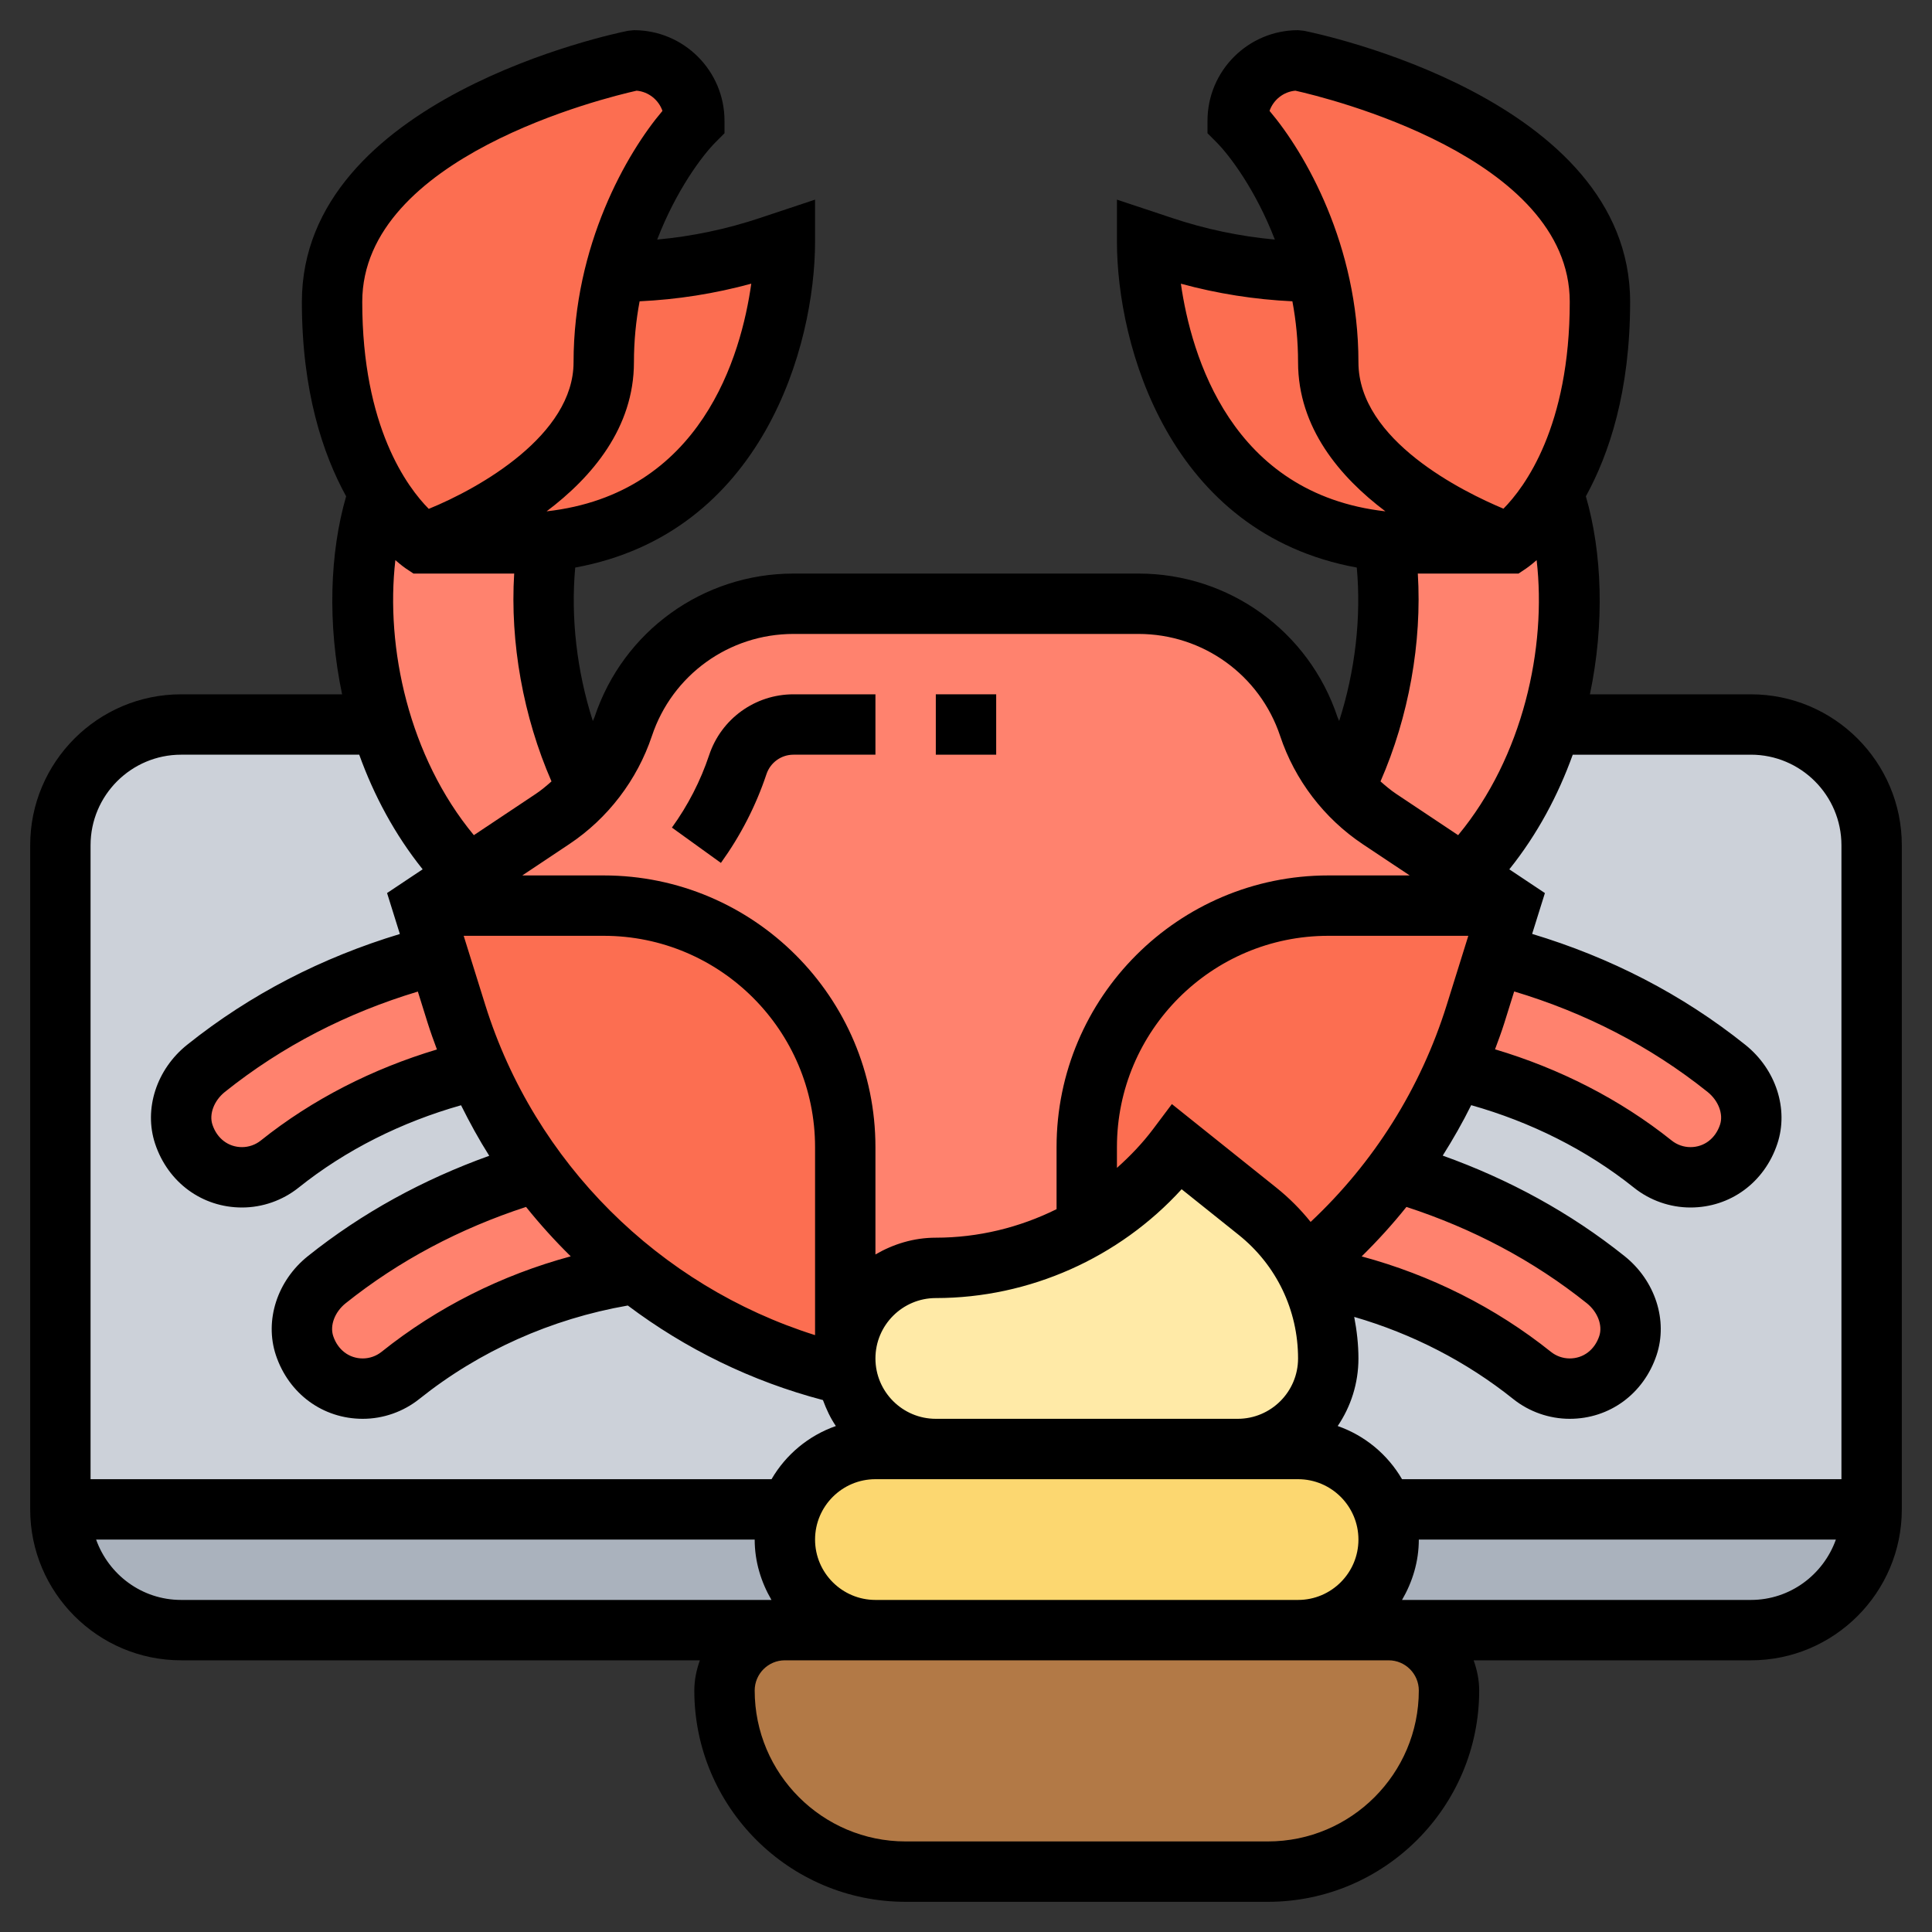
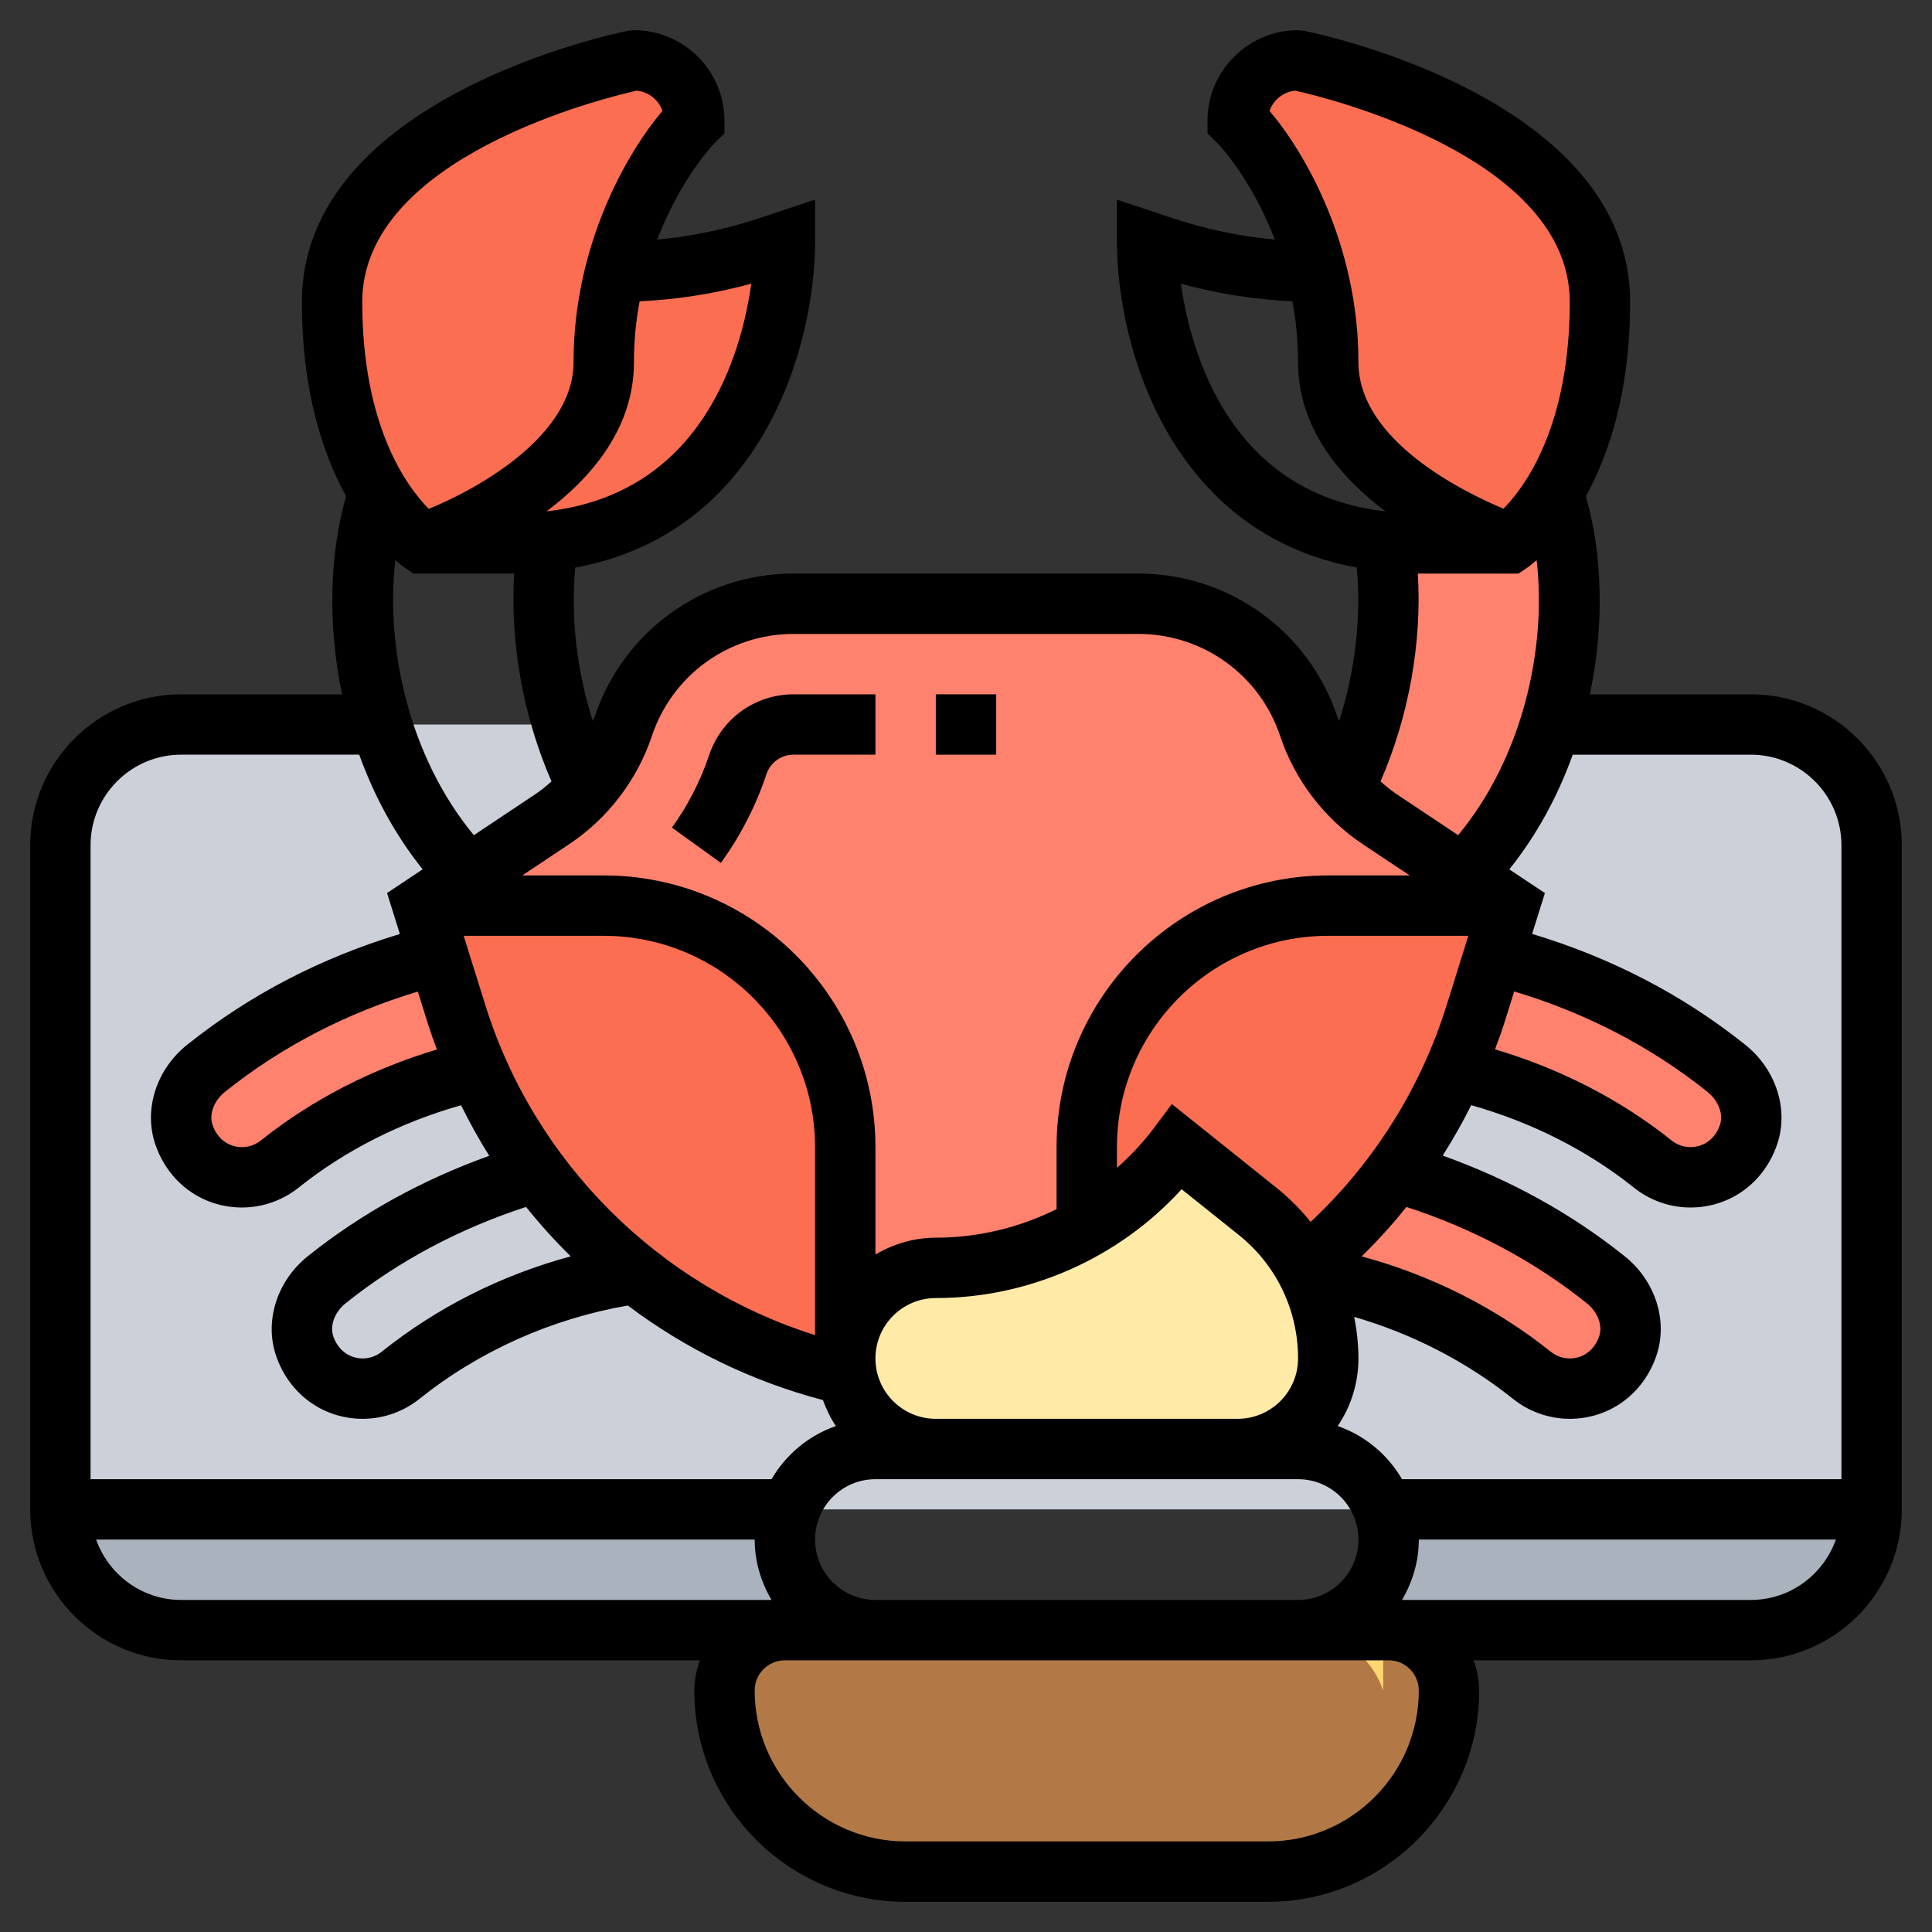
<svg xmlns="http://www.w3.org/2000/svg" id="Layer_5" enable-background="new 0 0 64 64" height="512" viewBox="0 0 64 64" width="512">
  <rect x="0" y="0" width="64" height="64" fill="#333333" stroke="none" />
  <g>
    <g>
      <path d="m62 50h-60v-22c0-2.209 1.791-4 4-4h52c2.209 0 4 1.791 4 4z" fill="#ccd1d9" />
      <path d="m26 54h-20c-2.21 0-4-1.79-4-4h24.17.01c-.12.31-.18.65-.18 1 0 1.66 1.34 3 3 3z" fill="#aab2bd" />
      <path d="m45.83 50h16.17c0 2.21-1.79 4-4 4h-12-3c.83 0 1.58-.34 2.12-.88s.88-1.29.88-2.12c0-.35-.06-.69-.18-1z" fill="#aab2bd" />
      <path d="m46 54c1.1 0 2 .9 2 2 0 1.66-.67 3.16-1.76 4.24-1.08 1.09-2.58 1.76-4.24 1.76h-12c-3.31 0-6-2.69-6-6 0-.55.22-1.05.59-1.41.36-.37.86-.59 1.41-.59h3 14z" fill="#b27946" />
      <path d="m43.36 42.25c.42.84.64 1.78.64 2.75 0 1.66-1.34 3-3 3h-10c-1.47 0-2.69-1.06-2.95-2.45-.03-.18-.05-.36-.05-.55 0-.83.34-1.58.88-2.12s1.29-.88 2.12-.88c1.58 0 3.1-.37 4.47-1.06.18-.09.35-.18.53-.28 1.15-.66 2.18-1.56 3-2.66l2.66 2.13c.65.52 1.17 1.15 1.55 1.86.06.08.11.17.15.26z" fill="#ffeaa7" />
-       <path d="m45.82 50c.12.31.18.65.18 1 0 .83-.34 1.58-.88 2.12s-1.29.88-2.12.88h-14c-1.66 0-3-1.34-3-3 0-.35.06-.69.18-1 .14-.43.39-.81.7-1.12.54-.54 1.29-.88 2.12-.88h2 10 2c1.31 0 2.42.83 2.82 2z" fill="#fcd770" />
+       <path d="m45.82 50c.12.31.18.65.18 1 0 .83-.34 1.58-.88 2.12s-1.29.88-2.12.88h-14h2 10 2c1.31 0 2.42.83 2.82 2z" fill="#fcd770" />
      <g fill="#ff826e">
        <path d="m57.19 35.39c.65.52 1 1.39.74 2.18-.3.89-1.07 1.43-1.93 1.43-.45 0-.9-.16-1.25-.44-1.92-1.54-4.17-2.6-6.55-3.14.25-.59.48-1.2.68-1.83l.62-1.99c2.79.69 5.42 1.97 7.69 3.79z" />
        <path d="m43.36 42.25c-.04-.09-.09-.18-.15-.26l.01-.01c1.13-.92 2.14-1.99 3.01-3.18 2.52.73 4.89 1.93 6.96 3.59.65.52 1 1.39.74 2.18-.3.89-1.07 1.43-1.93 1.43-.45 0-.9-.16-1.25-.44-2.15-1.72-4.7-2.85-7.39-3.31z" />
        <path d="m15.12 33.59c.2.63.43 1.24.7 1.83-2.38.54-4.63 1.6-6.55 3.14-.36.28-.8.44-1.25.44-.86 0-1.64-.54-1.93-1.43-.06-.18-.09-.37-.09-.55 0-.62.32-1.23.82-1.63 2.27-1.81 4.9-3.09 7.68-3.79z" />
-         <path d="m17.77 38.81c.94 1.28 2.05 2.42 3.28 3.38-2.83.41-5.53 1.56-7.78 3.37-.36.28-.8.44-1.25.44-.86 0-1.64-.54-1.93-1.43-.26-.79.08-1.66.73-2.18 2.07-1.65 4.44-2.86 6.95-3.58z" />
-         <path d="m12.62 24c-.82-2.69-.81-5.54-.08-7.68.74 1.2 1.46 1.68 1.46 1.68h3c.4 0 .78-.02 1.15-.06-.4 2.5 0 5.54 1.31 8.15l.02.01c-.35.39-.74.74-1.18 1.03l-2.79 1.87c-1.38-1.4-2.33-3.16-2.89-5z" />
        <path d="m45.85 17.94c.37.04.75.06 1.15.06h3s.72-.48 1.46-1.68c.73 2.14.74 4.99-.08 7.68-.56 1.84-1.51 3.6-2.89 5l-2.79-1.87c-.44-.29-.83-.64-1.18-1.03l.02-.01c1.31-2.61 1.71-5.65 1.31-8.15z" />
        <path d="m28 45v-7c0-4.42-3.58-8-8-8h-6l1.51-1 2.79-1.87c.44-.29.83-.64 1.18-1.03.52-.59.92-1.28 1.17-2.04.8-2.42 3.08-4.06 5.63-4.06h11.44c1.28 0 2.48.41 3.47 1.12.99.72 1.76 1.73 2.16 2.94.25.76.65 1.45 1.17 2.04.35.39.74.74 1.18 1.03l2.79 1.87 1.51 1h-6c-4.42 0-8 3.58-8 8v2.66c-.18.1-.35.19-.53.28-1.37.69-2.89 1.06-4.47 1.06-.83 0-1.58.34-2.12.88s-.88 1.29-.88 2.12z" />
      </g>
      <path d="m28.05 45.55c-2.58-.59-4.96-1.74-7-3.36-1.23-.96-2.34-2.1-3.28-3.38-.77-1.04-1.43-2.17-1.95-3.39-.27-.59-.5-1.2-.7-1.83l-.62-1.99-.5-1.6h6c4.42 0 8 3.58 8 8v7c0 .19.02.37.05.55z" fill="#fc6e51" />
      <path d="m44 30h6l-.5 1.6-.62 1.99c-.2.63-.43 1.24-.68 1.83-.54 1.21-1.19 2.34-1.97 3.38-.87 1.19-1.88 2.26-3.01 3.18l-.01.01c-.38-.71-.9-1.34-1.55-1.86l-2.66-2.13c-.82 1.1-1.85 2-3 2.66v-2.66c0-4.42 3.58-8 8-8z" fill="#fc6e51" />
      <path d="m22.41 2.59c.37.36.59.86.59 1.41-.73.73-1.99 2.53-2.62 5-.23.91-.38 1.92-.38 3 0 4-6 6-6 6s-.72-.48-1.46-1.68c-.76-1.24-1.54-3.26-1.54-6.32 0-3 2.5-5 5-6.25s5-1.75 5-1.75c.55 0 1.05.22 1.41.59z" fill="#fc6e51" />
      <path d="m25.49 8.17.51-.17s0 9.13-7.85 9.94c-.37.04-.75.06-1.15.06h-3s6-2 6-6c0-1.08.15-2.09.38-3 1.73 0 3.46-.28 5.11-.83z" fill="#fc6e51" />
      <path d="m53 10c0 3.06-.78 5.08-1.54 6.32-.74 1.2-1.46 1.68-1.46 1.68s-6-2-6-6c0-1.08-.15-2.09-.38-3-.63-2.47-1.89-4.27-2.62-5 0-.55.22-1.05.59-1.41.36-.37.86-.59 1.41-.59 0 0 2.5.5 5 1.75s5 3.25 5 6.25z" fill="#fc6e51" />
-       <path d="m47 18c-.4 0-.78-.02-1.15-.06-7.85-.81-7.85-9.94-7.85-9.94l.51.17c1.65.55 3.38.83 5.11.83.23.91.38 1.92.38 3 0 4 6 6 6 6z" fill="#fc6e51" />
    </g>
    <g>
      <path d="m58 23h-5.332c.492-2.35.406-4.694-.134-6.559.768-1.396 1.466-3.473 1.466-6.441 0-6.742-10.362-8.893-10.804-8.98l-.196-.02c-1.654 0-3 1.346-3 3v.414l.293.293c.443.444 1.305 1.591 1.938 3.229-1.156-.106-2.296-.345-3.401-.714l-1.83-.609v1.387c0 3.449 1.733 9.665 7.945 10.801.152 1.651-.053 3.431-.583 5.082-.017-.046-.042-.088-.058-.135-.947-2.84-3.595-4.748-6.589-4.748h-11.43c-2.995 0-5.643 1.909-6.588 4.748-.016.047-.041.09-.059.136-.53-1.651-.735-3.431-.583-5.083 6.212-1.136 7.945-7.352 7.945-10.801v-1.387l-1.829.609c-1.105.369-2.245.608-3.401.714.633-1.638 1.494-2.785 1.938-3.229l.292-.293v-.414c0-1.654-1.346-3-3-3l-.196.02c-.442.087-10.804 2.238-10.804 8.98 0 2.968.698 5.045 1.466 6.441-.54 1.865-.626 4.209-.134 6.559h-5.332c-2.757 0-5 2.243-5 5v22c0 2.757 2.243 5 5 5h17.184c-.112.314-.184.648-.184 1 0 3.86 3.141 7 7 7h12c3.859 0 7-3.14 7-7 0-.352-.072-.686-.184-1h9.184c2.757 0 5-2.243 5-5v-22c0-2.757-2.243-5-5-5zm0 2c1.654 0 3 1.346 3 3v21h-14.556c-.476-.817-1.226-1.444-2.131-1.761.433-.639.687-1.41.687-2.239 0-.468-.054-.926-.14-1.376 1.918.557 3.715 1.478 5.267 2.72.53.423 1.195.656 1.872.656 1.321 0 2.451-.829 2.878-2.112.381-1.147-.045-2.464-1.061-3.277-1.803-1.442-3.831-2.545-6.024-3.33.341-.541.659-1.096.943-1.671 1.966.555 3.821 1.476 5.392 2.733.53.424 1.195.657 1.872.657 1.321 0 2.451-.829 2.878-2.112.381-1.147-.045-2.464-1.061-3.277-2.102-1.682-4.482-2.897-7.062-3.674l.423-1.353-1.179-.786c.926-1.155 1.616-2.451 2.101-3.797h5.901zm-31 26c0-1.103.897-2 2-2h2 10 2c1.103 0 2 .897 2 2s-.897 2-2 2h-14c-1.103 0-2-.897-2-2zm-8.094-9.382c-2.284.617-4.423 1.688-6.265 3.162-.177.142-.399.22-.624.22-.452 0-.827-.285-.979-.742-.117-.352.053-.798.411-1.085 1.774-1.418 3.788-2.477 5.977-3.192.461.575.956 1.121 1.48 1.637zm-2.83-8.325-.716-2.293h4.64c3.859 0 7 3.14 7 7v6.228c-5.168-1.629-9.292-5.715-10.924-10.935zm-1.908.597c.093.296.199.586.306.875-2.123.636-4.127 1.65-5.833 3.015-.177.142-.399.22-.624.22-.452 0-.827-.285-.979-.742-.118-.352.052-.798.411-1.086 1.903-1.523 4.058-2.622 6.393-3.325zm35.991-1.047c2.342.703 4.501 1.804 6.407 3.329.359.288.529.734.412 1.085-.152.458-.527.743-.979.743-.226 0-.447-.078-.623-.219-1.713-1.37-3.721-2.386-5.851-3.021.106-.288.215-.576.307-.87zm-2.235.45c-.862 2.759-2.413 5.221-4.508 7.185-.331-.413-.71-.794-1.133-1.133l-3.463-2.771-.62.826c-.356.474-.764.898-1.2 1.288v-.688c0-3.86 3.141-7 7-7h4.64zm-1.334 6.688c2.19.714 4.204 1.774 5.976 3.191.359.288.529.734.412 1.085-.152.458-.527.743-.979.743-.226 0-.447-.078-.623-.219-1.84-1.472-3.984-2.544-6.269-3.161.527-.519 1.024-1.065 1.483-1.639zm-7.447-.586 1.89 1.512c1.25 1 1.967 2.492 1.967 4.093 0 1.103-.897 2-2 2h-10c-1.103 0-2-.897-2-2s.897-2 2-2c3.099 0 6.072-1.332 8.143-3.605zm2.912-35.722c.127-.364.459-.634.856-.669 1.034.231 9.089 2.192 9.089 6.996 0 4.138-1.491 6.137-2.196 6.851-1.333-.558-4.804-2.261-4.804-4.851 0-3.877-1.766-6.938-2.945-8.327zm-2.937 5.725c1.207.329 2.443.524 3.694.583.119.633.188 1.309.188 2.019 0 2.168 1.384 3.802 2.894 4.939-5.114-.579-6.435-5.167-6.776-7.541zm7.882 9.602h3.303l.252-.168c.025-.017.155-.107.348-.277.336 2.904-.45 6.515-2.6 9.111l-2.051-1.367c-.185-.124-.355-.267-.521-.414.936-2.141 1.377-4.6 1.236-6.887.011 0 .021.002.033.002zm-25.405 5.381c.673-2.022 2.558-3.381 4.69-3.381h11.43c2.132 0 4.018 1.359 4.692 3.381.485 1.458 1.457 2.729 2.735 3.583l1.556 1.036h-2.698c-4.963 0-9 4.038-9 9v2.055c-1.231.611-2.6.945-4 .945-.732 0-1.409.212-2 .556v-3.556c0-4.962-4.037-9-9-9h-2.698l1.555-1.037c1.279-.852 2.25-2.124 2.738-3.582zm-3.326 1.504c-.166.147-.336.291-.521.414l-2.051 1.367c-2.149-2.596-2.935-6.207-2.6-9.111.192.169.322.26.347.277l.253.168h3.303c.012 0 .022-.002.033-.002-.141 2.287.301 4.746 1.236 6.887zm6.618-16.488c-.334 2.373-1.644 6.965-6.781 7.542 1.509-1.136 2.894-2.77 2.894-4.939 0-.71.069-1.386.188-2.019 1.251-.059 2.49-.254 3.699-.584zm-3.798-6.393c.397.035.729.305.856.669-1.179 1.389-2.945 4.45-2.945 8.327 0 2.405-3.094 4.163-4.797 4.857-.708-.715-2.203-2.714-2.203-6.857 0-4.804 8.055-6.765 9.089-6.996zm-15.089 21.996h5.9c.485 1.346 1.176 2.643 2.101 3.797l-1.179.786.424 1.357c-2.572.777-4.947 1.99-7.047 3.67-1.016.812-1.441 2.129-1.061 3.277.427 1.284 1.557 2.113 2.879 2.113.677 0 1.342-.233 1.873-.657 1.568-1.255 3.421-2.175 5.383-2.73.286.574.593 1.136.934 1.674-2.186.785-4.209 1.886-6.008 3.324-1.016.812-1.441 2.129-1.061 3.277.427 1.283 1.557 2.112 2.879 2.112.677 0 1.342-.233 1.873-.657 1.992-1.593 4.373-2.654 6.907-3.096 1.91 1.436 4.098 2.511 6.464 3.132.112.304.248.596.428.86-.905.317-1.655.944-2.131 1.761h-22.558v-21c0-1.654 1.346-3 3-3zm-2.816 26h21.816c0 .732.212 1.409.556 2h-19.556c-1.302 0-2.402-.839-2.816-2zm43.816 5c0 2.757-2.243 5-5 5h-12c-2.757 0-5-2.243-5-5 0-.551.448-1 1-1h3 14 3c.552 0 1 .449 1 1zm11-3h-11.556c.344-.591.556-1.268.556-2h13.816c-.414 1.161-1.514 2-2.816 2z" />
      <path d="m25.389 25.648c.129-.388.489-.648.896-.648h2.715v-2h-2.715c-1.27 0-2.393.81-2.794 2.015-.285.854-.7 1.662-1.233 2.4l1.623 1.17c.65-.902 1.158-1.89 1.508-2.937z" />
      <path d="m31 23h2v2h-2z" />
    </g>
  </g>
</svg>